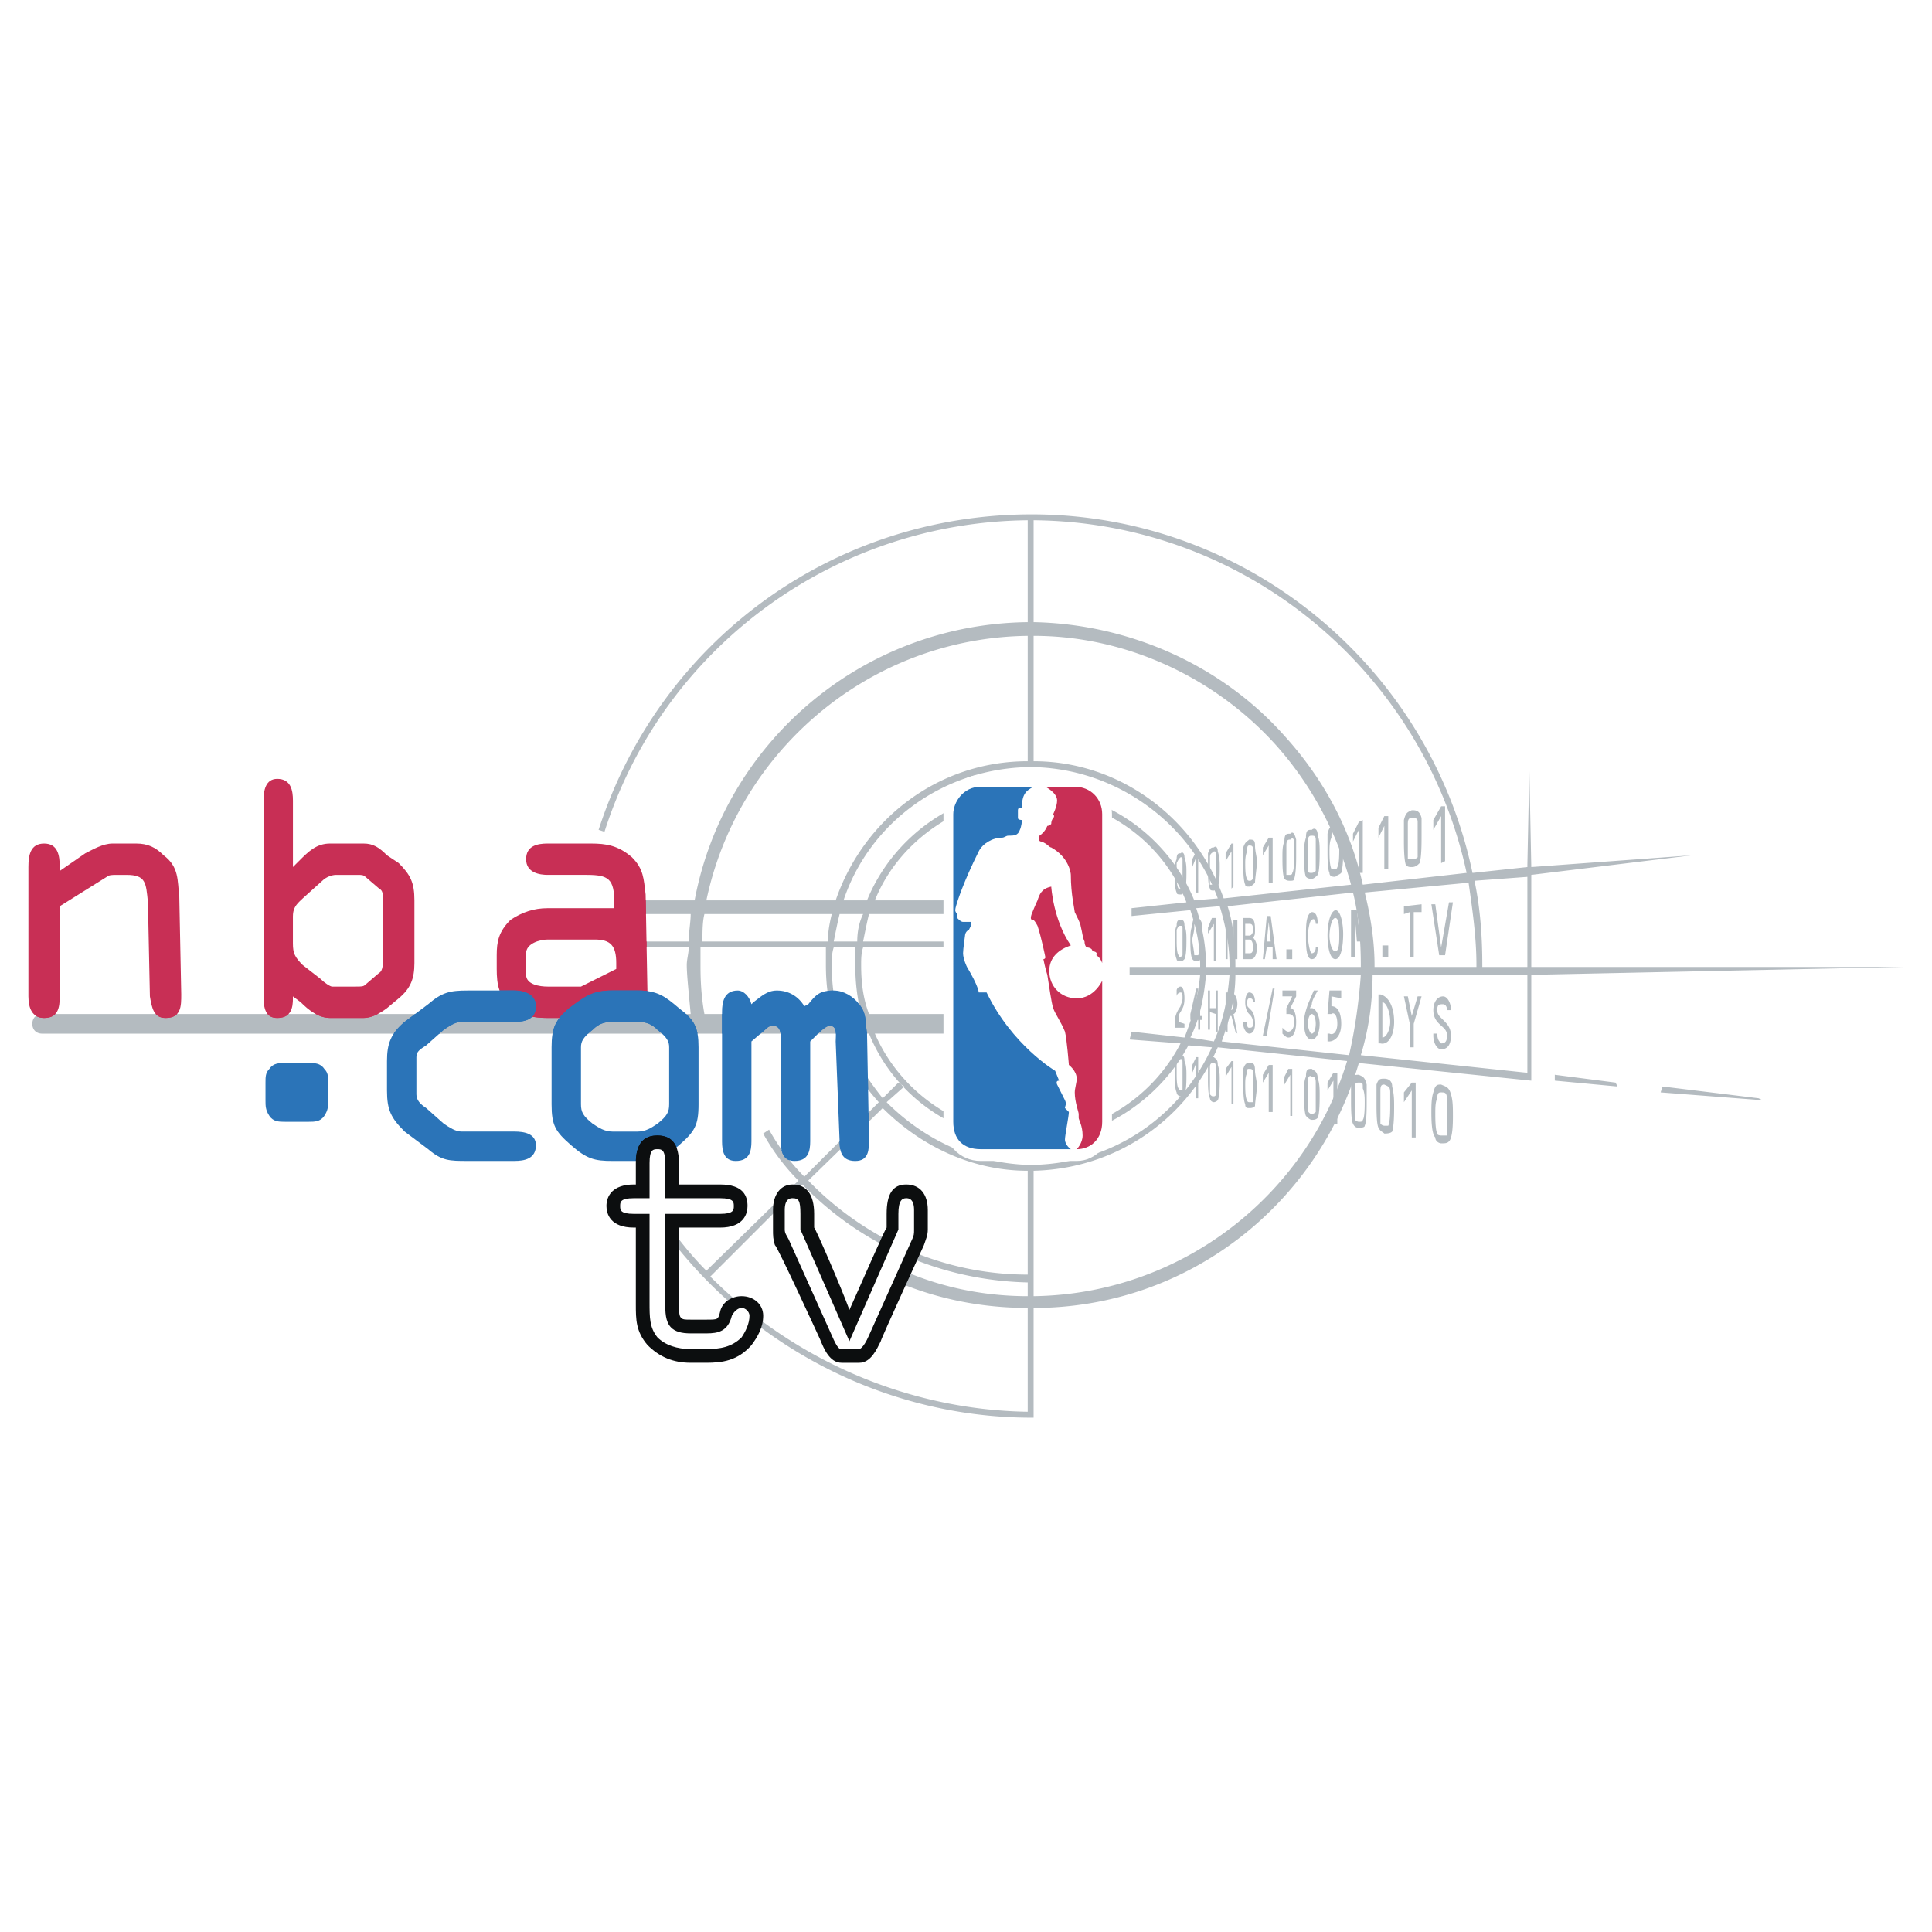
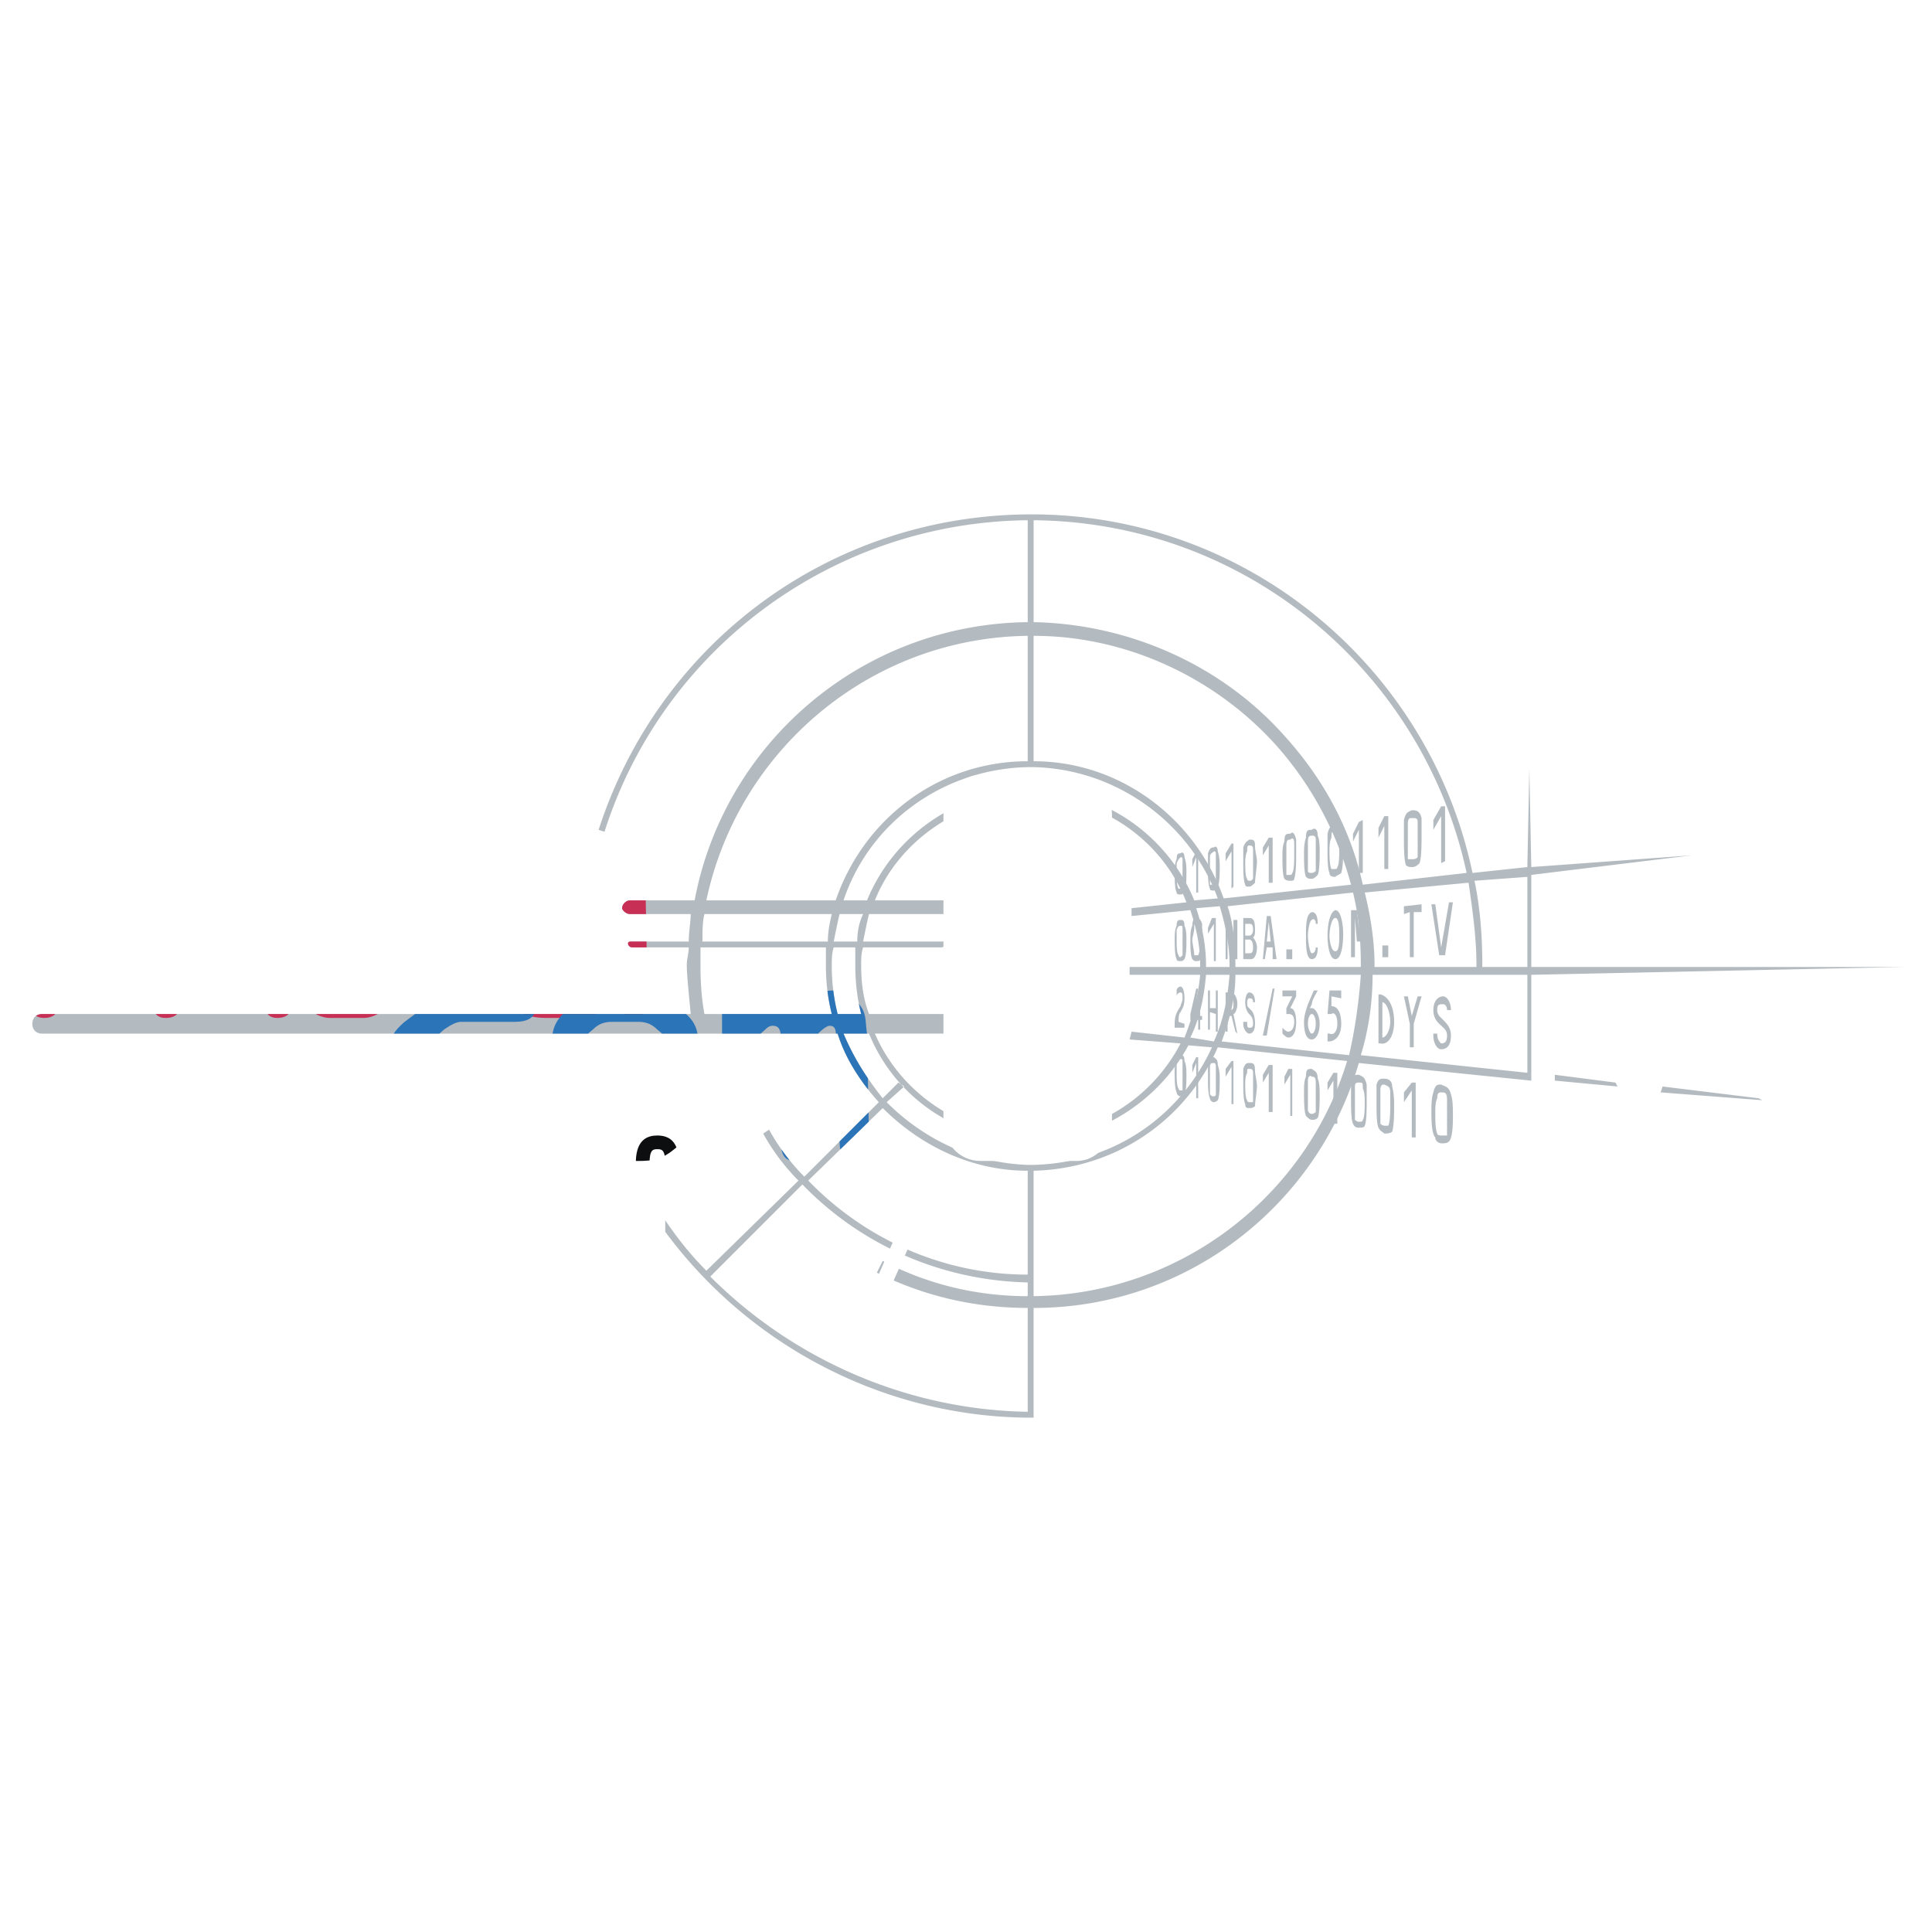
<svg xmlns="http://www.w3.org/2000/svg" width="2500" height="2500" viewBox="0 0 192.756 192.756">
  <g fill-rule="evenodd" clip-rule="evenodd">
    <path fill="#fff" d="M0 0h192.756v192.756H0V0z" />
    <path d="M152.777 96.477v-9.188l16.031-1.955-16.031 1.173-.195-9.775-.195 9.579v.196l-5.475.586c-4.301-20.527-22.48-35.775-43.984-35.775-19.941 0-37.144 12.708-43.205 31.475l.586.195c5.865-18.376 22.873-30.888 42.226-31.083v10.166c-16.616.196-30.3 12.121-33.233 27.76h-6.451c-.391 0-.782.391-.782.782 0 .195.391.586.782.586h6.06c0 .782-.195 1.76-.195 2.737h-5.669c-.195 0-.391 0-.391.195a.42.42 0 0 0 .391.391h5.669c0 .587-.196 1.173-.196 1.76 0 .977.196 2.736.391 4.887H4.203c-.586 0-.978.391-.978.977 0 .588.391.979.978.979h79.37c.782 2.541 2.346 4.887 4.105 6.842l-7.429 7.43a21.106 21.106 0 0 1-3.519-4.693l-.586.393a21.087 21.087 0 0 0 3.519 4.691l-9.188 8.992c-1.955-1.955-3.714-4.301-5.278-6.842 0 0-.586 0-.586.391 8.211 12.902 22.677 21.113 38.317 21.113h.195v-10.947c15.443 0 28.346-10.361 32.451-24.438l17.203 1.76V97.258l37.145-.781h-37.145zM70.28 91.198h12.707c-.195.782-.391 1.76-.391 2.737H70.084c0-.977 0-1.956.196-2.737zm0 9.97c-.391-2.15-.391-4.105-.391-4.887v-1.76H82.4v1.76c0 1.76.195 3.322.586 4.887H70.28zm12.707-4.887c0-.587 0-1.173.195-1.76h2.15v1.76c0 1.76.195 3.322.586 4.887h-2.346a19.737 19.737 0 0 1-.585-4.887zm.195-2.346c.196-.977.391-1.955.586-2.737h2.346c-.391.782-.587 1.76-.587 2.737h-2.345zm19.353 35.383c-5.082 0-9.969-1.172-14.465-3.518l-.587 1.172c4.692 2.346 9.775 3.52 15.052 3.52v10.361c-12.12-.195-23.458-5.279-31.669-13.49l9.188-9.188c5.865 6.061 13.88 9.578 22.481 9.775v1.368zm0-2.15c-8.405 0-16.225-3.518-21.894-9.383l7.429-7.234c3.714 3.715 8.797 6.256 14.465 6.256v10.361zm0-10.947c-5.473-.195-10.36-2.541-14.075-6.256l1.76-1.564-.587-.391-1.563 1.564c-1.564-1.955-2.933-4.105-3.91-6.451h2.542c2.542 6.256 8.602 10.557 15.834 10.752h.588c6.646-.195 12.512-4.105 15.443-9.578l2.346.193c-3.127 6.844-9.773 11.535-17.789 11.73h-.589v.001zm0-2.932c-6.841-.195-12.706-4.301-15.248-10.166h7.233c.586 0 .978-.391.978-.979 0-.586-.392-.977-.978-.977H86.7c-.586-1.564-.782-3.127-.782-4.887 0-.587 0-1.173.196-1.76h7.819c.196 0 .392-.195.392-.391 0-.195-.196-.195-.392-.195h-7.819c.195-.977.391-1.955.586-2.737h7.82c.195 0 .586-.391.586-.586 0-.391-.391-.782-.586-.782h-7.233c2.346-5.865 8.406-10.166 15.248-10.361v33.821zm0-37.34c-8.992 0-16.42 5.865-19.157 13.88H70.475c3.128-14.857 16.226-26.196 32.06-26.391v12.511zm44.77 20.332v.195h-10.166v-.195c0-2.347-.391-4.888-.979-7.234l10.361-.978c.391 2.738.784 5.474.784 8.212zm-44.182-44.377c21.309.195 38.902 15.248 43.203 35.188l-10.361 1.173c-1.172-5.474-3.91-10.557-7.818-14.857-6.256-7.038-15.445-11.143-25.023-11.338V51.904h-.001zm0 11.534c9.188 0 17.984 4.105 24.045 10.752 3.715 4.105 6.256 8.993 7.625 14.075l-12.707 1.368c-2.738-7.819-10.166-13.684-18.963-13.684V63.438zm17.203 33.039v-.195c0-1.956-.391-3.911-.979-5.67l2.346-.196c.588 1.955.979 3.91.979 5.866v.195h-2.346zm2.346.781c-.195 2.346-.586 4.496-1.564 6.646l-2.346-.391c.979-1.955 1.369-4.105 1.564-6.256h2.346v.001zm-20.137-18.377c-7.232 0-13.488 4.692-16.03 10.948H84.16c2.542-7.624 9.774-13.098 18.375-13.293h.588c8.406.195 15.639 5.669 18.375 13.098l-2.346.196c-2.541-6.255-8.797-10.948-16.029-10.948h-.588v-.001zm.588.587c7.037.195 12.902 4.496 15.248 10.557l-5.475.586v.782l5.865-.586c.586 1.759.979 3.519.979 5.475v.195h-7.039v.781h7.039c-.197 2.15-.783 4.301-1.564 6.256l-5.279-.586-.195.781 5.084.391a17.066 17.066 0 0 1-14.662 9.189V79.468h-.001zm0 49.85v-12.512c8.211-.195 15.248-5.082 18.375-12.316l12.904 1.369c-4.105 13.491-16.617 23.264-31.279 23.459zm31.475-24.045l-12.707-1.369c.781-2.15 1.367-4.301 1.367-6.646h12.512c-.196 2.736-.586 5.474-1.172 8.015zm1.172-8.796h-12.512v-.195c0-1.956-.195-4.106-.781-5.866l12.512-1.368c.586 2.346.781 4.887.781 7.234v.195zm16.617 10.556l-16.617-1.76c.783-2.541 1.174-5.279 1.174-8.016h15.443v9.776zm0-10.556h-4.496v-.195c0-2.738-.195-5.67-.781-8.407l5.277-.391v8.993z" fill="#b4bbc0" />
    <path fill="#b4bbc0" d="M155.123 107.229v.585l6.256.586-.195-.39-6.061-.781zM165.875 108.4l-.195.588 10.166.782-.391-.196-9.58-1.174zM117.785 85.137c-.195 0-.391 0-.391.587-.197.391-.197.978-.197 1.368 0 .586 0 1.564.197 1.955 0 .195.195.195.391.195s.195 0 .391-.391c.195-.196.195-1.369.195-1.76 0-.586 0-.978-.195-1.564 0-.39-.196-.585-.391-.39zm.195 3.323c0 .196-.195.196-.195.196h-.195c-.195-.196-.195-1.173-.195-1.368v-1.173c.195-.391.195-.391.391-.586.195 0 .195 0 .195.391v1.173l-.001 1.367zM119.348 89.047h.195v-4.3l-.195.195-.391.782v.782l.391-.978v3.519zM121.107 84.551c-.195 0-.391 0-.586.586v1.564c0 .586 0 1.563.195 1.955 0 .196.195.196.391.196 0 0 .195 0 .391-.392.195-.391.195-1.368.195-1.955 0-.391 0-.978-.195-1.564 0-.39-.195-.586-.391-.39zm.196 3.519c0 .195-.195.195-.195.195h-.391v-1.563-1.173c0-.391.195-.391.391-.586.195 0 .195 0 .195.586V88.07zM122.867 88.656l.195-.196v-4.3h-.195l-.586.977v.782l.586-.977v3.714zM124.627 88.46c.195 0 .391-.195.586-.391 0-.391.195-1.564.195-2.15 0-.391-.195-.978-.195-1.564s-.195-.586-.586-.586c-.195.195-.391.195-.586.782v1.564c0 .587 0 1.76.195 2.15 0 .195.196.195.391.195zm-.195-3.518c0-.391 0-.586.195-.586s.391 0 .391.391V87.679c-.195.196-.195.196-.391.196 0 0-.195 0-.195-.196-.195-.195-.195-1.173-.195-1.564-.001-.196-.001-.782.195-1.173zM126.582 88.07h.391v-4.496h-.391l-.586.977v.782l.586-.978v3.715zM128.732 83.183c-.391 0-.586 0-.586.782-.197.391-.197.978-.197 1.564s0 1.76.197 2.15c.195.196.391.196.586.196s.391 0 .391-.196c.195-.586.195-1.759.195-2.346v-1.564c-.195-.782-.39-.782-.586-.586zm.196 3.909c0 .196-.195.196-.195.196h-.391v-1.76-1.173c0-.586.195-.586.391-.586.195-.195.391-.195.391.391v1.369c-.001.195-.001 1.368-.196 1.563zM130.883 87.679c.195 0 .391-.195.586-.391.195-.391.195-1.76.195-2.346 0-.391 0-1.173-.195-1.564 0-.782-.391-.782-.586-.586-.391 0-.586 0-.586.782-.195.586-.195 1.173-.195 1.759 0 .391 0 1.759.195 2.15.195.196.391.196.586.196zm-.391-3.715c0-.586.195-.586.391-.586s.391 0 .391.391v3.128c-.195.195-.391.195-.391.195-.195 0-.391 0-.391-.195v-1.564-1.369zM133.229 82.205c-.391.195-.586.195-.781.978v1.759c0 .586 0 1.76.195 2.15 0 .391.391.391.586.391.195-.195.391-.195.586-.391.195-.586.195-1.759.195-2.346 0-.587 0-1.369-.195-1.76-.001-.781-.391-.781-.586-.781zm.195 4.301c0 .196-.195.196-.195.196h-.391c-.195-.392-.195-1.369-.195-1.76s0-.978.195-1.368c0-.587 0-.587.391-.587.195-.195.391-.195.391.391v1.369c-.001.39-.001 1.563-.196 1.759zM135.574 87.092h.391v-5.278l-.391.195-.586 1.174v.781l.586-1.172v4.3zM138.115 86.702h.393v-5.279h-.393l-.586 1.173v.978l.586-1.174v4.302zM140.854 86.506c.391 0 .586-.196.781-.391.195-.586.195-1.955.195-2.737v-1.759c-.195-.782-.586-.782-.977-.782-.393.196-.588.196-.783.978v1.955c0 .586 0 1.955.195 2.541.196.195.393.195.589.195zm-.393-4.301c0-.586.197-.586.393-.586.391 0 .586 0 .586.391v3.519c-.195.196-.391.196-.586.196h-.393V83.77v-1.565zM143.785 86.115l.391-.196v-5.473h-.391l-.781 1.368v.978l.781-1.369v4.692zM117.785 91.784c-.195 0-.391 0-.391.586-.197.391-.197.978-.197 1.368 0 .587 0 1.564.197 1.955 0 .195.195.195.391.195s.195 0 .391-.195c.195-.391.195-1.368.195-1.955 0-.391 0-.977-.195-1.368 0-.586-.196-.586-.391-.586zm.195 3.519l-.195.195s-.195 0-.195-.195c-.195-.195-.195-1.173-.195-1.369v-1.173c.195-.391.195-.391.391-.391s.195 0 .195.391v1.173l-.001 1.369zM119.348 91.588c-.195 0-.391.196-.391.782-.195.391-.195.978-.195 1.368 0 .587 0 1.564.195 1.955.195.195.195.195.391.195s.393 0 .393-.195c.195-.391.195-1.564.195-1.955v-1.563c-.196-.587-.393-.587-.588-.587zm.195 3.715h-.39c0-.391-.195-1.173-.195-1.564 0-.195.195-.781.195-1.173 0-.391 0-.391.195-.391s.195 0 .393.391v1.173c-.001.391-.001 1.173-.198 1.564zM121.303 95.889v-4.301h-.391l-.391.978v.587l.586-.978v3.714h.196zM122.477 92.762l.585 2.932h.391v-3.91h-.391v2.932l-.585-2.932h-.196v3.91h.196v-2.932zM125.018 93.543c.195-.195.195-.391.195-.782 0-.978-.195-1.173-.586-1.173h-.586v4.105h.781c.391 0 .586-.586.586-1.173 0-.39-.195-.781-.39-.977zm-.782-1.368h.391c.195 0 .391 0 .391.586 0 .391-.195.586-.391.586h-.391v-1.172zm.391 2.933h-.391v-1.369h.391c.195 0 .391.196.391.782 0 .587-.196.587-.391.587zM126.387 91.393l-.391 4.301h.195l.195-1.173h.586v1.173h.391l-.586-4.301h-.39zm0 2.542l.195-1.955.195 1.955h-.39zM128.342 94.716v.978h.586v-.978h-.586zM130.883 91.784c.195-.196.391 0 .391.391h.195c0-.782-.195-1.173-.586-1.173-.586.195-.586 1.368-.586 2.346s0 2.346.586 2.346c.391 0 .586-.391.586-1.173h-.195c0 .391-.195.587-.391.587s-.391-1.173-.391-1.76.196-1.564.391-1.564zM133.229 90.807c-.586.196-.781 1.564-.781 2.542s.195 2.346.781 2.346.781-1.368.781-2.541c0-.783-.196-2.347-.781-2.347zm0 4.105c-.391 0-.586-.978-.586-1.564s.195-1.76.586-1.76.391 1.173.391 1.76-.001 1.564-.391 1.564zM135.184 91.588l.195 2.347h.391l.39-2.347v3.911h.195v-4.692h-.39l-.391 1.759-.195-1.759h-.586v4.692h.391v-3.911zM137.92 95.499h.588v-1.173h-.588v1.173zM141.049 95.499v-4.497h.781v-.782l-1.76.196v.782l.588-.196v4.497h.391zM144.176 95.303l.781-5.278h-.391l-.781 4.496-.586-4.301h-.39l.781 5.083h.586zM117.197 102.145v.393h.979v-.393l-.586-.195c0-.391 0-.781.195-.977.195-.391.391-.586.391-1.369 0-.781-.195-1.172-.391-1.172s-.391.195-.391.391v.586c0-.195.195-.391.391-.391s.195.195.195.586-.195.588-.195.783c-.39.586-.588.976-.588 1.758zM119.74 100.387h-.197v.976l-.391-.195.391-2.541h-.195l-.586 2.541v.586h.781v.978h.197v-.978h.196v-.391h-.196v-.976zM120.521 102.732h.196v-1.759l.586.195v1.76h.195v-4.106h-.195v1.76h-.586v-1.76h-.196v3.91zM123.453 100.191c0-.783-.391-1.174-.586-1.174h-.586v3.91h.195v-1.564h.391l.391 1.564.195.195-.391-1.955c.196.001.391-.585.391-.976zm-.781.586h-.195v-1.369h.195c.195.195.391.195.391.783-.001.391-.001.586-.391.586zM124.627 102.537c-.195 0-.195-.195-.195-.588h-.391v.195c0 .588.391.979.586.979.391 0 .586-.391.586-.979 0-.781-.195-1.172-.391-1.367l-.195-.195c-.195-.195-.195-.195-.195-.588 0-.391.195-.391.195-.391.195 0 .391 0 .391.391h.195c0-.586-.195-.977-.586-.977-.195 0-.391.391-.391.977 0 .588.195.979.391 1.174s.391.391.391.977c0 .392-.196.392-.391.392zM125.996 103.318h.391l.781-4.691h-.195l-.977 4.691zM128.732 100.582l.586-1.174v-.586h-1.369v.586h.979l-.586 1.174v.586h.195c.391 0 .586.195.586.781 0 .783-.391.979-.586.979s-.391-.195-.588-.391v.586c.197.195.393.391.588.391.391 0 .781-.391.781-1.564 0-.782-.195-1.368-.586-1.368zM130.883 100.582h-.195l.195-.391c0-.393.391-.979.586-1.369h-.391l-.586 1.369c-.195.586-.391 1.172-.391 1.758 0 .979.195 1.76.781 1.76.391 0 .781-.586.781-1.564.001-.782-.39-1.563-.78-1.563zm0 2.541c-.195 0-.391-.586-.391-.979 0-.586.195-.977.391-.977s.391.391.391.977c-.001.588-.196.979-.391.979zM132.838 100.387v-.979l.977.195v-.781h-1.172l-.195 2.346h.391c.195-.195.586 0 .586.977 0 .783-.391 1.174-.781.979h-.195v.781h.195c.195 0 1.172-.195 1.172-1.76-.002-1.172-.392-1.758-.978-1.758zM135.184 103.904l.781.196v-1.172h-.781v.976zM137.725 99.213h-.195v4.887h.195c.783.197 1.369-.781 1.369-2.15 0-1.563-.586-2.542-1.369-2.737zm.195 4.301v-3.52c.391 0 .783.979.783 1.955 0 .783-.392 1.565-.783 1.565zM140.854 101.363l-.393-1.955h-.391l.588 2.737v2.345h.391v-2.345l.781-2.737h-.391l-.585 1.955zM143.785 104.1c-.195-.195-.391-.391-.391-.977h-.391v.195c0 .781.391 1.369.781 1.369.586 0 .977-.391.977-1.369 0-.781-.391-1.174-.781-1.564l-.195-.195c-.195-.195-.391-.391-.391-.781 0-.586.195-.586.586-.586.195 0 .391.195.391.586h.391c0-.783-.391-1.369-.781-1.369-.586 0-.977.586-.977 1.369 0 .781.391 1.172.586 1.367.391.393.781.588.781 1.174s-.195.781-.586.781zM117.785 105.273c-.195-.195-.391 0-.391.391-.197.586-.197.977-.197 1.369 0 .586 0 1.562.197 1.955 0 .195.195.391.391.391s.195 0 .391-.195c.195-.391.195-1.369.195-1.955 0-.391 0-.979-.195-1.369 0-.587-.196-.587-.391-.587zm.195 3.52h-.195s-.195 0-.195-.197c-.195-.195-.195-1.172-.195-1.367v-1.174c.195-.391.195-.391.391-.391s.195 0 .195.586v.979l-.001 1.564zM118.957 106.25v.783l.391-.978v3.519h.195v-4.105h-.195l-.391.781zM121.107 105.469c-.195 0-.391.195-.586.586v1.564c0 .585 0 1.564.195 1.955a.42.42 0 0 0 .391.391s.195 0 .391-.195c.195-.391.195-1.564.195-1.955 0-.586 0-.977-.195-1.564 0-.587-.195-.587-.391-.782zm.196 3.715c0 .195-.195.195-.195.195-.195 0-.195 0-.391-.195v-1.564-1.174c0-.391.195-.391.391-.391s.195.195.195.586v2.543zM122.281 106.641v.783l.586-.979v3.715h.195v-4.301h-.195l-.586.782zM124.627 106.055c-.195 0-.391 0-.586.586v1.564c0 .391 0 1.564.195 1.955 0 .391.195.391.391.391s.391 0 .586-.195c0-.391.195-1.562.195-1.955 0-.586-.195-1.172-.195-1.562 0-.784-.195-.784-.586-.784zm.391 3.91h-.391s-.195 0-.195-.195c-.195-.195-.195-1.174-.195-1.564s0-.781.195-1.172c0-.393 0-.393.195-.393s.391 0 .391.393v2.931zM125.996 107.229v.781l.586-.977v3.91h.391v-4.693h-.391l-.586.979zM128.146 107.424v.781l.586-.976v4.105h.196v-4.693h-.391l-.391.783zM130.883 106.641c-.391 0-.586 0-.586.783-.195.391-.195.977-.195 1.564 0 .586 0 1.955.195 2.346.195.195.391.391.586.391s.391 0 .586-.195c.195-.391.195-1.76.195-2.346 0-.391 0-1.174-.195-1.564 0-.782-.391-.782-.586-.979zm.39 4.302c-.195.195-.391.195-.391.195-.195 0-.391-.195-.391-.393v-1.562-1.369c0-.39.195-.586.391-.391.195 0 .391 0 .391.586v2.934zM132.447 108.01v.783l.586-.979v4.301h.391v-5.082h-.391l-.586.977zM135.574 107.229c-.391 0-.586 0-.781.781v1.76c0 .586 0 1.955.195 2.346s.391.391.586.391.586 0 .586-.195c.195-.391.195-1.76.195-2.346v-1.76c-.195-.782-.39-.782-.781-.977zm.391 4.496c0 .195-.195.195-.391.195 0 0-.195 0-.391-.195v-1.955-1.369c0-.391.195-.391.391-.391.391 0 .391 0 .391.586.195.393.195.979.195 1.369s0 1.564-.195 1.76zM138.115 107.619c-.391 0-.586 0-.781.586v1.955c0 .586 0 1.955.195 2.346s.391.391.586.588c.195 0 .588 0 .783-.197.195-.586.195-1.953.195-2.541 0-.586 0-1.172-.195-1.955 0-.587-.39-.782-.783-.782zm.393 4.692h-.393s-.195 0-.391-.195v-1.955-1.367c0-.588.195-.588.391-.588.393.195.588.195.588.783v1.367c0 .39 0 1.564-.195 1.955zM140.07 108.988v.977l.784-1.172v4.691h.39v-5.474h-.39l-.784.978zM143.785 108.205c-.391 0-.586 0-.781.783-.195.586-.195 1.367-.195 1.955 0 .586 0 2.15.391 2.541 0 .391.391.586.586.586.391 0 .586 0 .781-.195.391-.391.391-1.955.391-2.541 0-.783 0-1.564-.195-2.15-.197-.784-.587-.784-.978-.979zm.586 5.084h-.586s-.391 0-.391-.195c-.195-.393-.195-1.564-.195-1.955 0-.588 0-1.174.195-1.564 0-.586.195-.586.391-.586.391 0 .586 0 .586.781v3.519z" />
    <path d="M109.965 78.491c-.781-.586-1.76-.978-2.736-.978l-9.385-.195c-.977 0-1.759.391-2.541 1.173-.782.586-1.173 1.759-1.173 2.737v30.692c0 2.15 1.564 3.91 3.714 3.91h9.58c1.955 0 3.518-1.76 3.518-3.91V81.228c-.001-.978-.391-1.955-.977-2.737z" fill="#fff" />
-     <path d="M97.844 78.491h5.279c-.783.391-1.174.782-1.174 2.15-.391-.195-.391.195-.391.195v.782c0 .195.391.195.391.195 0 .586-.195.978-.195.978-.195.586-.586.586-1.172.586-.197 0-.393.196-.588.196-.977 0-1.955.586-2.346 1.368-1.563 3.128-2.15 5.083-2.15 5.083s-.196.586-.196.782c0 .196.196.391.196.391v.391c.195.196.391.391.586.391h.782v.391l-.195.391c-.391.196-.391.586-.391.586s-.195 1.368-.195 1.76c0 .586.391 1.369.391 1.369 1.172 1.955 1.172 2.541 1.172 2.541h.783c2.541 5.279 6.842 7.82 6.842 7.82l.391.977c-.391 0-.195.391-.195.391l.781 1.564c.195.391 0 .586 0 .781l.391.393c0 .391-.391 2.346-.391 2.736 0 .586.588.977.588.977h-8.994c-1.759 0-2.737-.977-2.737-2.736V81.228c0-1.174.978-2.737 2.737-2.737z" fill="#2b74b8" />
-     <path d="M104.295 78.491h2.934c1.562 0 2.736 1.173 2.736 2.737v14.857c-.195-.586-.586-.782-.586-.782.195-.391-.391-.391-.391-.391 0-.391-.588-.391-.588-.391s-.195-.195-.195-.586c-.195-.391-.195-.782-.391-1.564 0-.195-.391-.978-.586-1.368 0-.196-.391-1.76-.391-3.714 0-.196-.197-1.76-1.955-2.737-.197 0-.393-.391-.979-.586-.195 0-.391-.195-.195-.586.586-.391.781-.978.781-.978s.195 0 .393-.195c0-.391.195-.586.195-.586.195-.195 0-.391 0-.391s.391-.782.391-1.368c.001-.785-1.173-1.371-1.173-1.371zM104.686 96.867c0-1.369.979-2.151 2.152-2.542-1.76-2.542-1.955-5.865-1.955-5.865-.979.196-1.174.782-1.369 1.369-.195.391-.586 1.369-.586 1.369-.195.586 0 .586.195.586.195.195.391.586.391.586.391 1.173.781 3.128.781 3.128 0 .195-.195.195-.195.195s.195.978.391 1.564c.195 1.174.393 2.736.588 3.324.195.586.781 1.367 1.172 2.346.195.781.391 3.322.391 3.322s.783.588.783 1.369c0 .391-.195.977-.195 1.369 0 .977.391 1.955.391 2.15v.391c0 .196.391.781.391 1.76 0 .781-.586 1.367-.586 1.367 1.367 0 2.541-.977 2.541-2.736V97.844s-.781 1.76-2.541 1.76c-1.567 0-2.74-1.172-2.74-2.737zM5.962 90.416v8.993c0 1.174-.195 2.15-1.564 2.15-1.173 0-1.564-.977-1.564-2.15V86.506c0-1.173.196-2.346 1.564-2.346 1.369 0 1.564 1.173 1.564 2.346v.391l2.542-1.76c.782-.391 1.759-.978 2.737-.978h2.346c1.173 0 1.955.391 2.737 1.173 1.564 1.173 1.369 2.542 1.564 4.105l.195 9.775c0 1.174 0 2.346-1.564 2.346-1.173 0-1.368-.977-1.563-2.15l-.196-9.383c-.196-1.955-.196-2.737-2.15-2.737h-.978c-.391 0-.782 0-.978.195l-4.692 2.933zM29.226 91.393c0-.978.586-1.368.978-1.76l1.955-1.759c.391-.391.978-.586 1.368-.586h2.15c.391 0 .587 0 .782.195l1.368 1.173c.392.196.392.586.392 1.369v5.474c0 .586 0 1.369-.392 1.564l-1.368 1.174c-.195.195-.391.195-.978.195h-2.346c-.195 0-.782-.391-1.173-.783l-1.76-1.367c-.782-.783-.978-1.173-.978-2.151v-2.738h.002zm0-11.534c0-.978-.195-2.151-1.564-2.151-1.173 0-1.368 1.173-1.368 2.151v19.549c0 1.174.195 2.15 1.368 2.15 1.369 0 1.564-.977 1.564-1.955v-.195l.782.586c.782.783 1.759 1.564 2.933 1.564h3.323c.782 0 1.563-.391 2.346-.977l1.173-.979c1.173-.977 1.564-1.955 1.564-3.519v-6.256c0-1.759-.391-2.541-1.564-3.714l-1.173-.782c-.782-.782-1.369-1.173-2.346-1.173h-3.323c-1.369 0-2.15.782-3.128 1.76l-.586.586v-6.645h-.001zM59.332 93.739c1.564 0 2.151.587 2.151 2.346v.587l-3.519 1.76H54.64c-.782 0-2.15-.195-2.15-1.174v-2.15c0-.978 1.369-1.369 2.15-1.369h4.692zm-.782-6.451c2.15 0 2.737.391 2.737 2.737v.586H54.64c-1.368 0-2.541.391-3.714 1.173-1.173 1.173-1.368 2.15-1.368 3.519v1.369c0 1.564.195 2.736 1.564 3.91 1.173.781 2.15.977 3.519.977h2.933c.978 0 .978 0 1.955-.391l2.15-1.174c0 .979.782 1.564 1.563 1.564.978 0 1.369-.781 1.369-1.76l-.196-10.556c-.195-1.564-.195-2.541-1.368-3.714-1.368-1.173-2.542-1.369-4.105-1.369H54.64c-.978 0-2.15.196-2.15 1.564s1.369 1.564 2.15 1.564h3.91v.001z" fill="#c82f55" />
    <path d="M5.515 101.168c-.235.248-.587.391-1.116.391-.325 0-.591-.072-.804-.205.161-.117.37-.186.609-.186h1.311zm12.148 0c-.231.244-.587.391-1.144.391-.453 0-.763-.143-.98-.391h2.124zM37.696 101.168h-6.2c.442.238.924.391 1.444.391h3.323c.478 0 .956-.143 1.433-.391zm-8.907 0h-2.096c.207.248.516.391.969.391.538 0 .892-.149 1.127-.391zM64.426 89.829h-1.575c-.391 0-.782.391-.782.782 0 .195.391.586.782.586h1.6l-.025-1.368zm.076 4.106h-1.456c-.195 0-.391 0-.391.195a.42.42 0 0 0 .391.391h1.466l-.01-.586zm-.306 7.233h-2.004c.291.254.671.391 1.05.391.424 0 .735-.145.954-.391zm-4.668 0h-7.32c.752.303 1.504.391 2.433.391h2.933c.976 0 .976 0 1.954-.391z" fill="#c82f55" />
-     <path d="M28.444 111.92c-.586 0-1.173 0-1.564-.586-.391-.588-.391-.979-.391-1.564v-1.76c0-.586 0-.977.391-1.369.391-.586.978-.586 1.564-.586h2.346c.586 0 1.173 0 1.563.586.391.393.391.783.391 1.369v1.76c0 .586 0 .977-.391 1.564-.391.586-.978.586-1.563.586h-2.346zM38.61 105.859c0-1.76.391-2.736 1.76-3.91l2.346-1.758c1.368-1.174 2.15-1.369 3.91-1.369h4.692c.978 0 2.15.391 2.15 1.564 0 1.367-1.173 1.562-2.15 1.562H46.04c-.586 0-1.173.393-1.759.783l-1.759 1.564c-.587.391-.978.586-.978 1.172v3.715c0 .586.391.977.978 1.367l1.759 1.564c.586.391 1.173.781 1.759.781h5.278c.978 0 2.15.197 2.15 1.369 0 1.369-1.173 1.564-2.15 1.564h-4.692c-1.759 0-2.542 0-3.91-1.174l-2.346-1.76c-1.369-1.367-1.76-2.15-1.76-4.104v-2.93zM57.964 104.49c0-.586.195-.977 1.173-1.758.586-.588 1.173-.783 1.955-.783h2.542c.781 0 1.368.195 1.955.783.978.781 1.173 1.172 1.173 1.758v5.67c0 .783-.195 1.174-1.173 1.955-.586.391-1.173.781-1.955.781h-2.542c-.782 0-1.368-.391-1.955-.781-.978-.781-1.173-1.172-1.173-1.955v-5.67zm-2.933 5.67c0 2.15.391 2.736 1.955 4.105 1.564 1.369 2.346 1.564 4.105 1.564h2.542c1.759 0 2.541-.195 4.105-1.564 1.563-1.369 1.955-1.955 1.955-4.105v-5.67c0-1.953-.391-2.736-1.955-3.908-1.369-1.174-2.151-1.76-4.105-1.76h-2.542c-1.955 0-2.736.586-4.301 1.76-1.368 1.172-1.759 1.955-1.759 3.908v5.67zM80.836 103.904v9.971c0 .977-.195 1.955-1.564 1.955-1.173 0-1.369-.979-1.369-1.955v-10.166c0-.586 0-1.367-.782-1.367-.391 0-.586.195-.782.391l-1.368 1.172v9.971c0 .977-.196 1.955-1.564 1.955-1.173 0-1.369-.979-1.369-1.955v-12.902c0-.979.196-2.15 1.564-2.15.586 0 1.173.586 1.369 1.369l.195-.197c.782-.586 1.369-1.172 2.346-1.172 1.173 0 2.15.586 2.736 1.564l.392-.195c.782-.979 1.173-1.369 2.541-1.369.978 0 1.955.586 2.542 1.369.782.977.586 1.758.782 2.932l.196 10.557c0 .977 0 2.15-1.369 2.15-1.368 0-1.564-.979-1.564-1.955l-.391-9.971c0-.586.195-1.562-.586-1.562-.391 0-.978.586-1.369.977l-.586.583z" fill="#2b74b8" />
    <path d="M39.286 103.123c.263-.395.617-.773 1.084-1.174l1.042-.781H53.29c-.363.668-1.225.781-1.974.781h-5.278c-.586 0-1.173.393-1.759.783l-.439.391h-4.554zM58.678 103.123c.129-.119.283-.25.459-.391.586-.588 1.173-.783 1.955-.783h2.542c.781 0 1.368.195 1.955.783.176.141.327.271.455.391h3.545c-.151-.791-.486-1.355-1.138-1.955h-12.29c-.578.6-.89 1.164-1.031 1.955h3.548zM78.782 115.762c-.494-.16-.721-.578-.816-1.082.261.371.534.732.816 1.082zm-.905-12.639c-.054-.416-.223-.781-.755-.781-.391 0-.586.195-.782.391l-.457.391h-3.844v-1.955h10.948a19.416 19.416 0 0 1-.434-2.309c.172-.021.366-.035.583-.037.098.799.244 1.572.437 2.346h2.346a19.677 19.677 0 0 1-.228-1.018c.01.014.022.025.032.041.782.977.586 1.758.782 2.932H84.16a25.244 25.244 0 0 0 2.428 4.453l.021 1.121c-1.309-1.67-2.416-3.562-3.036-5.574h-.178c-.016-.418-.127-.781-.604-.781-.329 0-.798.416-1.171.781h-3.743v-.001zm8.774 7.869l.018.924-2.834 2.76a4.024 4.024 0 0 1-.066-.801l2.882-2.883z" fill="#2b74b8" />
-     <path d="M49.842 98.822h1.475c.978 0 2.15.391 2.15 1.564 0 .477-.144.812-.371 1.045-.67-.133-1.288-.393-1.975-.85-.667-.571-1.056-1.143-1.279-1.759zM55.818 101.559h1.755c.978 0 .978 0 1.955-.391l2.15-1.174c0 .979.782 1.564 1.563 1.564.978 0 1.369-.781 1.369-1.76l-.017-.918a7.155 7.155 0 0 0-.96-.059h-2.542c-1.955 0-2.736.586-4.301 1.76-.403.347-.724.659-.972.978z" fill="#2b74b8" />
-     <path d="M73.994 129.318c-.977 0-1.955.586-2.15 1.564-.196.781-.196.781-1.369.781h-1.564c-.586 0-.782 0-.977-.195s-.195-.781-.195-1.367v-7.625h4.105c2.346 0 2.737-1.369 2.737-2.15 0-.977-.391-2.15-2.737-2.15h-4.105v-2.15c0-2.346-1.173-2.736-2.151-2.736s-2.15.391-2.15 2.736v2.15h-.196c-2.15 0-2.737 1.174-2.737 2.15 0 .781.391 2.15 2.737 2.15h.196v7.625c0 1.562 0 2.736 1.173 4.105 1.173 1.172 2.542 1.758 4.301 1.758h1.564c1.564 0 3.128-.195 4.497-1.758.586-.783 1.173-1.76 1.173-2.934-.001-1.17-.979-1.954-2.152-1.954zM90.416 118.176c-1.369 0-1.955.977-1.955 2.932v1.369c-.195.195-2.737 6.061-3.714 8.211-.782-2.15-3.324-8.016-3.519-8.211v-1.369c0-1.955-.782-2.932-2.15-2.932-1.173 0-1.955.977-1.955 2.541v1.955c0 .586 0 .979.196 1.564.195 0 4.496 9.383 4.496 9.383.391.979.978 2.346 2.15 2.346h1.759c1.173 0 1.759-1.367 2.15-2.15 0-.195 4.301-9.578 4.301-9.578.196-.586.391-.979.391-1.564v-1.955c0-1.566-.782-2.542-2.15-2.542z" fill="#0c0e0f" />
    <path d="M67.49 114.48c-.396-.988-1.198-1.191-1.902-1.191-.95 0-2.085.369-2.149 2.541h.194c1.664 0 2.453-.174 3.857-1.35z" fill="#0c0e0f" />
-     <path d="M73.994 133.424c-.977.979-2.15 1.174-3.519 1.174h-1.564c-1.368 0-2.542-.391-3.323-1.174-.782-.977-.782-1.955-.782-3.52v-8.797h-1.564c-1.368 0-1.368-.391-1.368-.781s0-.781 1.368-.781h1.564v-3.52c0-1.369.391-1.369.782-1.369s.782 0 .782 1.369v3.52h5.474c1.369 0 1.369.391 1.369.781s0 .781-1.369.781H66.37v8.797c0 .979 0 1.955.587 2.543.391.391.978.586 1.955.586h1.564c1.173 0 2.15-.195 2.542-1.76.196-.391.586-.781.977-.781.392 0 .782.391.782.781-.001.784-.392 1.565-.783 2.151zM91.197 122.672c0 .391 0 .586-.195.979l-4.301 9.578c-.586 1.369-.978 1.369-.978 1.369h-1.759c-.196 0-.391 0-.978-1.369l-4.301-9.578c-.195-.393-.391-.588-.391-.979v-1.955c0-1.172.586-1.172.782-1.172.586 0 .782.195.782 1.562v1.564l4.888 11.143 4.887-11.143v-1.564c0-1.367.391-1.562.782-1.562.195 0 .782 0 .782 1.172v1.955z" fill="#fff" />
+     <path d="M73.994 133.424c-.977.979-2.15 1.174-3.519 1.174h-1.564c-1.368 0-2.542-.391-3.323-1.174-.782-.977-.782-1.955-.782-3.52v-8.797h-1.564c-1.368 0-1.368-.391-1.368-.781s0-.781 1.368-.781h1.564v-3.52c0-1.369.391-1.369.782-1.369s.782 0 .782 1.369v3.52h5.474c1.369 0 1.369.391 1.369.781s0 .781-1.369.781H66.37v8.797c0 .979 0 1.955.587 2.543.391.391.978.586 1.955.586h1.564zM91.197 122.672c0 .391 0 .586-.195.979l-4.301 9.578c-.586 1.369-.978 1.369-.978 1.369h-1.759c-.196 0-.391 0-.978-1.369l-4.301-9.578c-.195-.393-.391-.588-.391-.979v-1.955c0-1.172.586-1.172.782-1.172.586 0 .782.195.782 1.562v1.564l4.888 11.143 4.887-11.143v-1.564c0-1.367.391-1.562.782-1.562.195 0 .782 0 .782 1.172v1.955z" fill="#fff" />
  </g>
</svg>